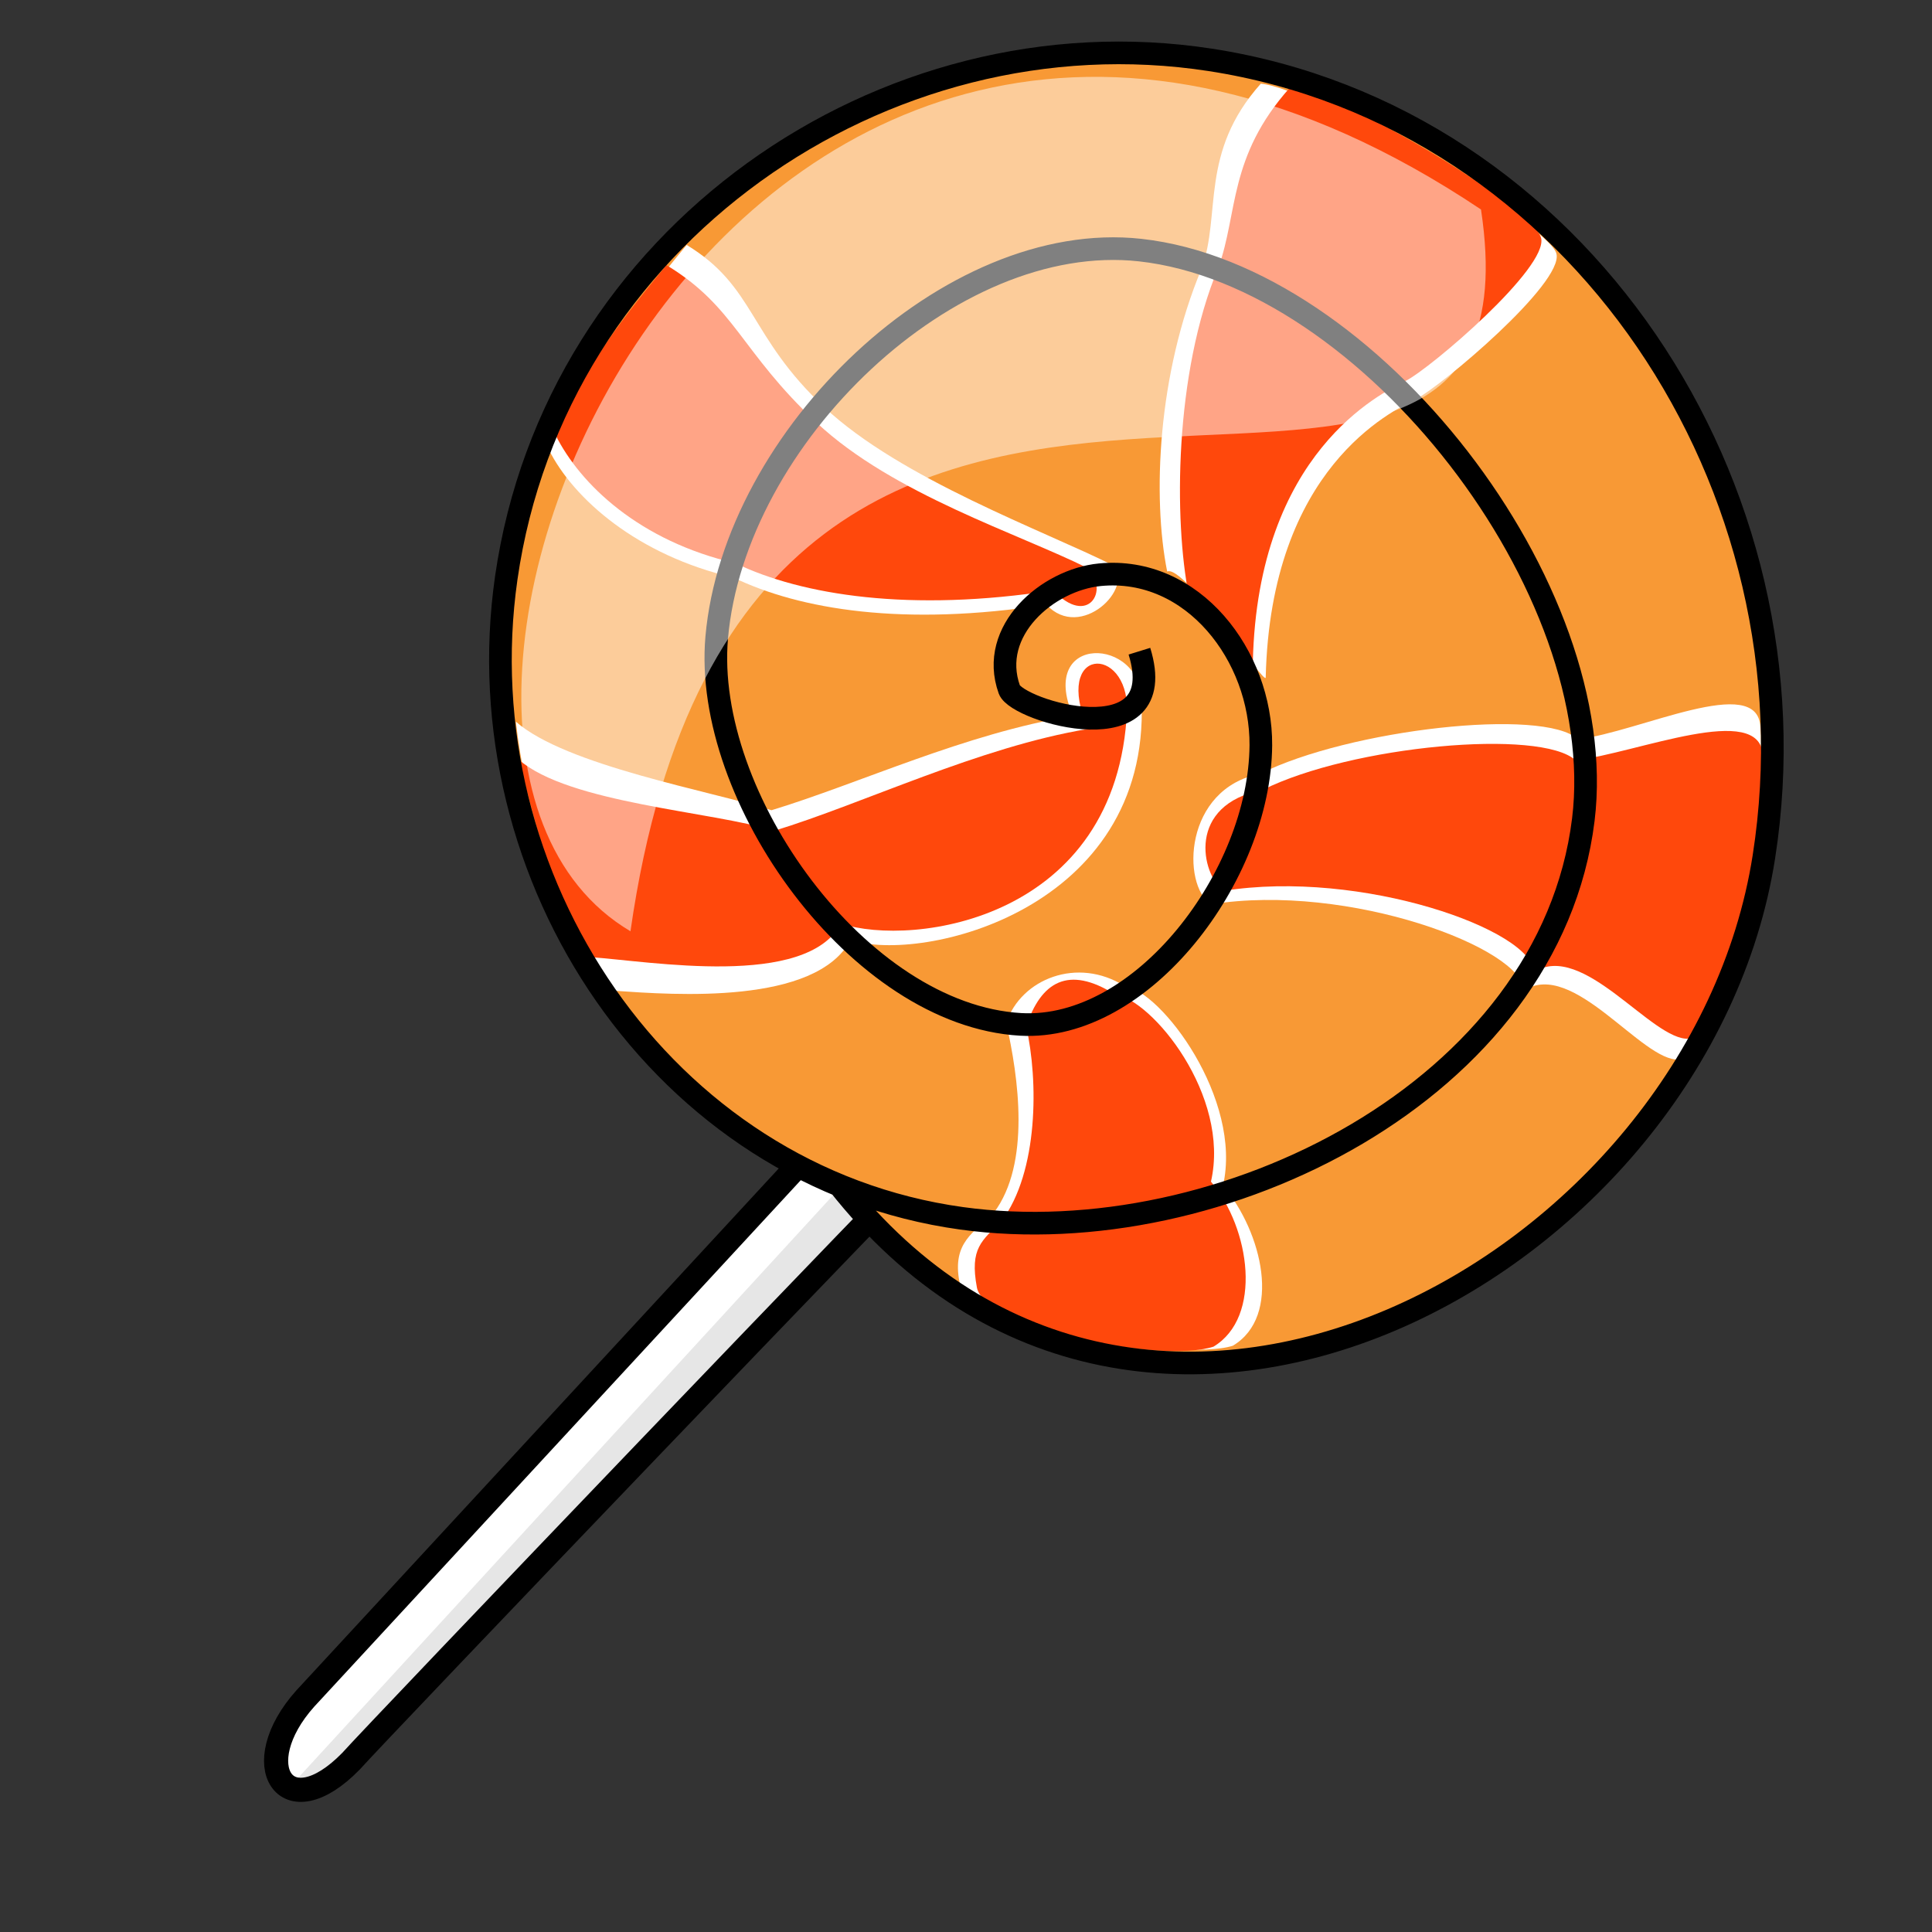
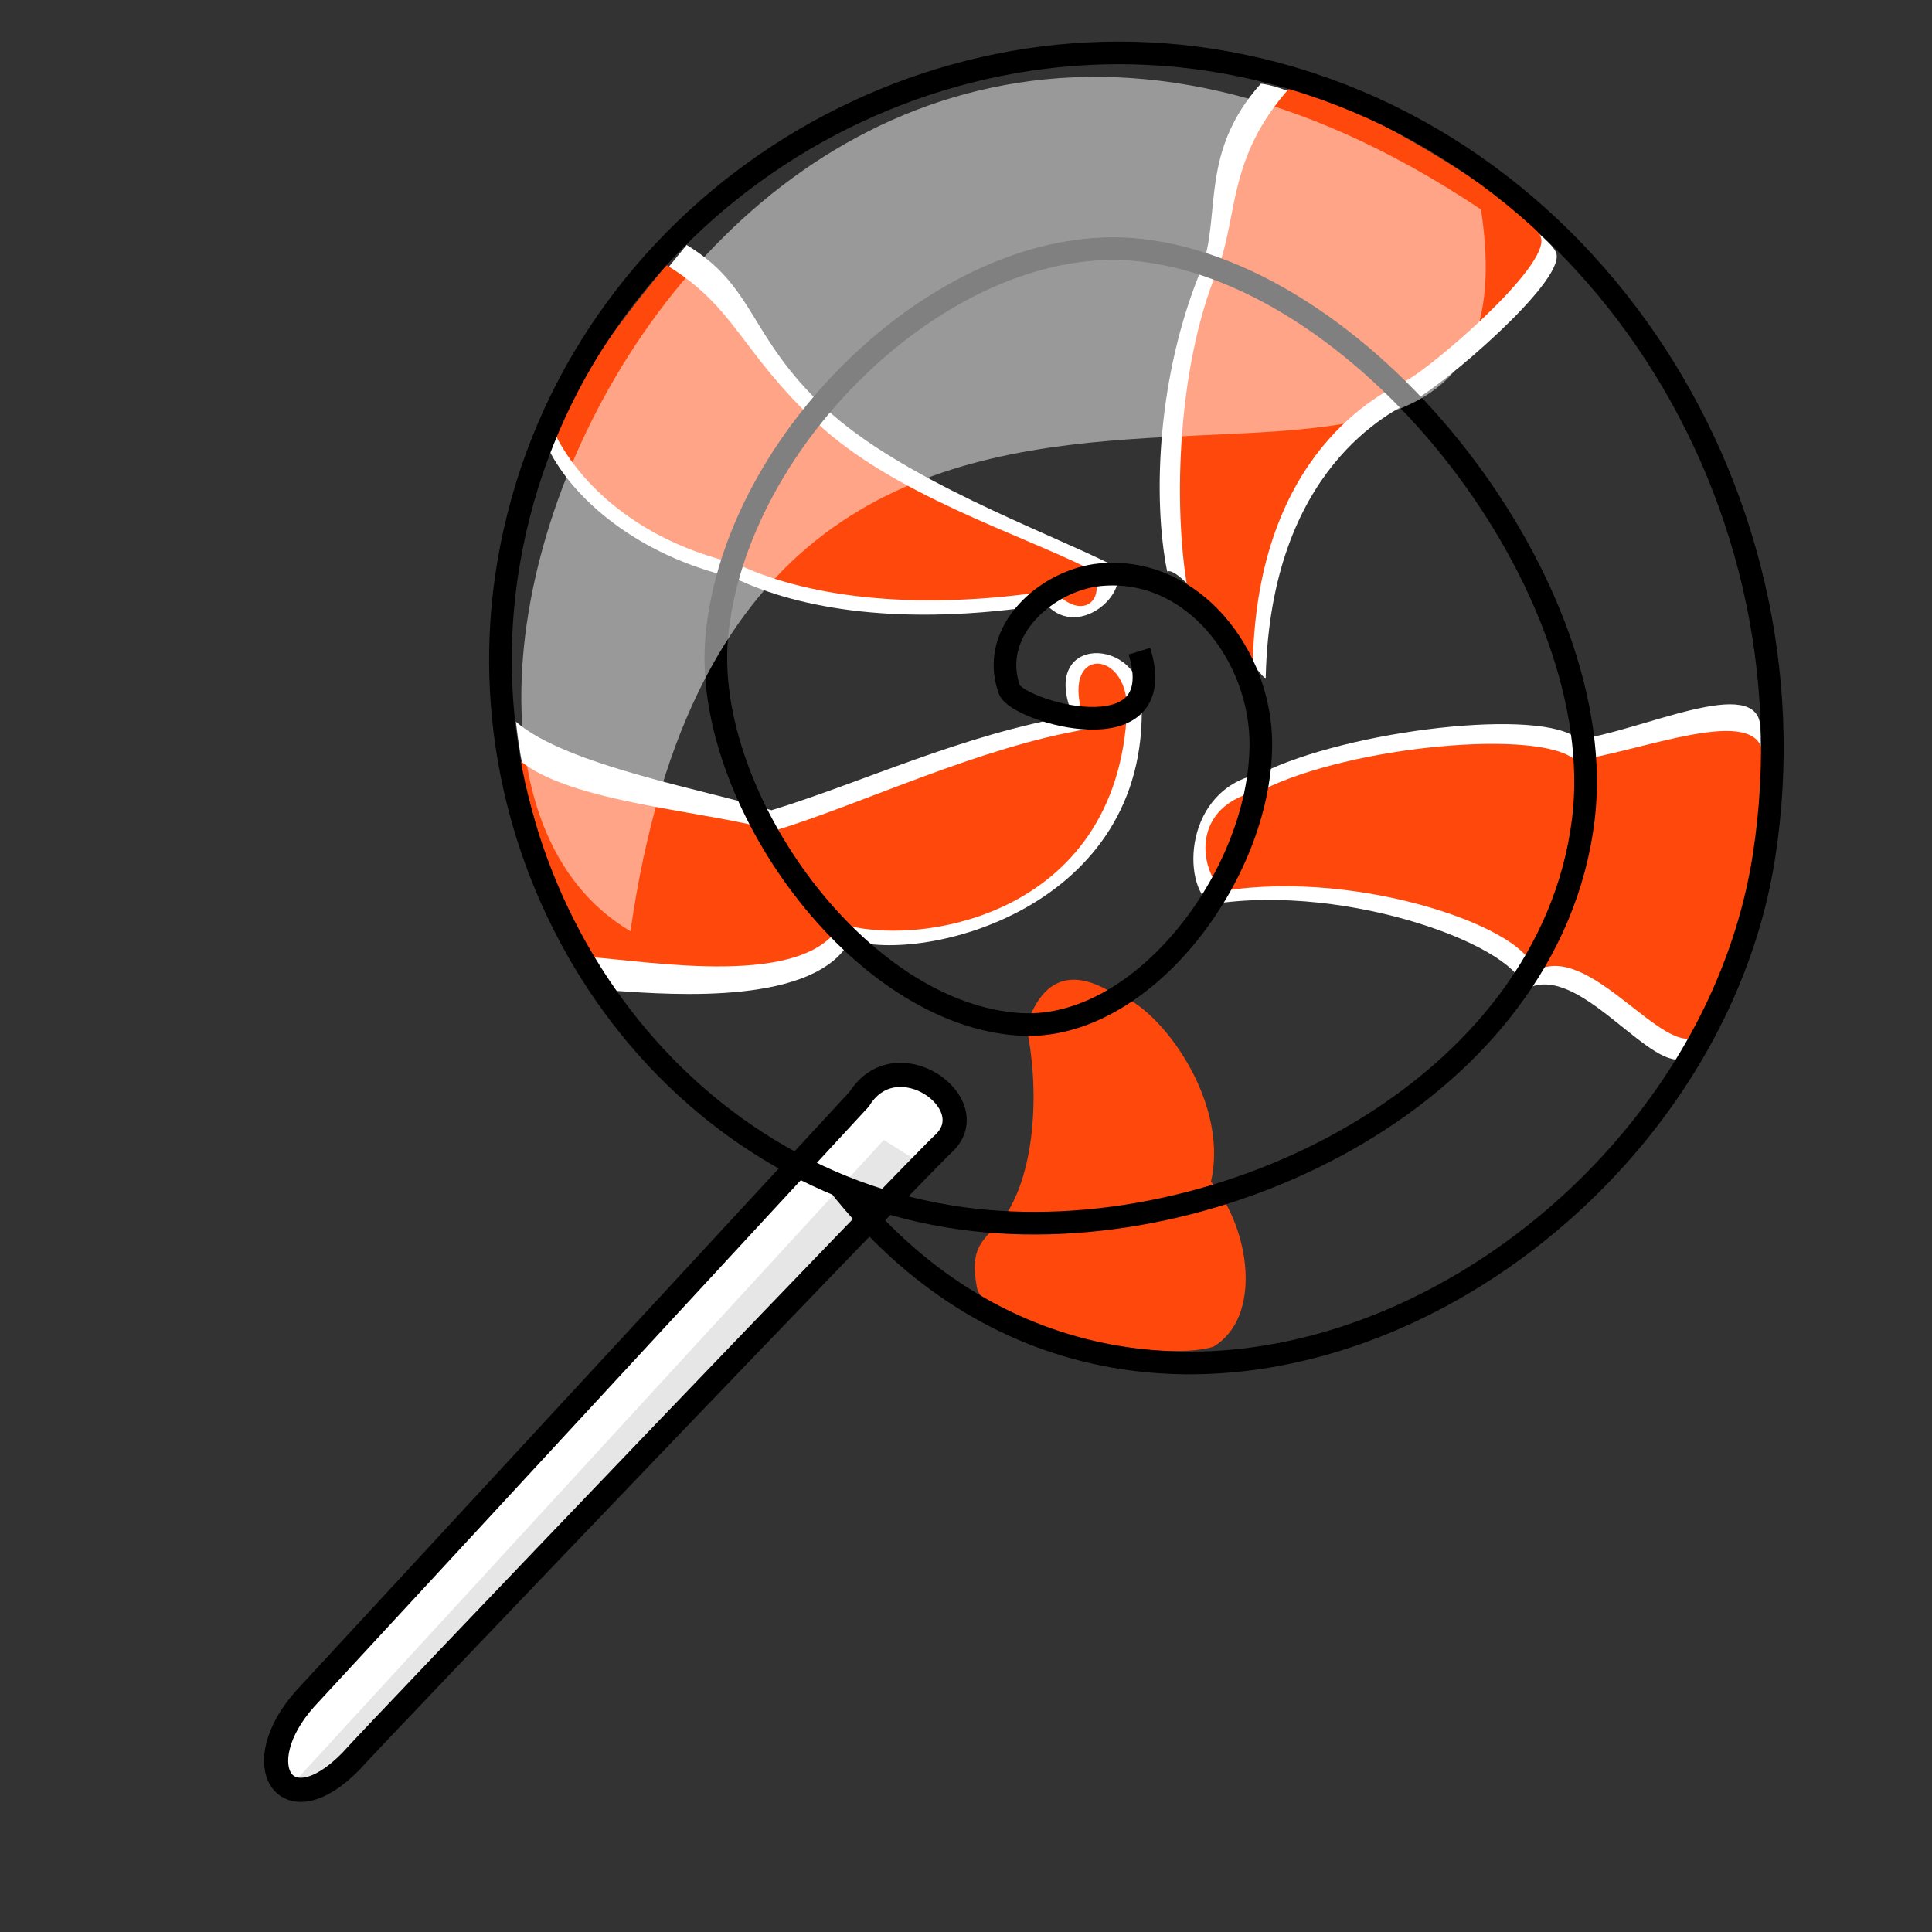
<svg xmlns="http://www.w3.org/2000/svg" height="106.667" width="106.667">
  <rect width="100%" height="100%" fill="#333333" stroke="none" />
  <g fill-rule="evenodd">
    <path d="M47.436 60.687L16.852 93.781c-3.285 3.673-1.084 7.16 2.53 3.453 1.293-1.467 31.512-33.037 32.752-34.133 2.237-2.198-2.656-5.699-4.698-2.414z" fill="#fff" stroke="#000" stroke-width="1pt" />
    <path d="M16.278 98.355l1.662.02 33.09-34.03-2.234-1.407-32.518 35.417z" fill-opacity=".1" />
  </g>
-   <path d="M46.343 66.211c-11.36-7.53-20.496-17.643-18.123-34.2C30.916 13.198 49.02.615 67.092 3.404 87.367 6.532 100.845 26.969 97.655 47.4c-3.542 22.682-34.276 38.157-51.312 18.811z" fill="#f89935" fill-rule="evenodd" />
  <path d="M63.028 38.736c.433 11.457-12.09 14.477-16.066 13.162-1.93 3.6-9.708 3.033-13.02 2.804-3.27-4.663-4.942-10.208-5.461-14.859 2.762 2.43 10.727 3.817 14.116 4.89 4.898-1.493 10.646-4.222 16.639-5.214-1.959-4.572 3.823-4.381 3.792-.783z" fill="#fff" fill-rule="evenodd" />
  <path d="M62.226 39.19c-.518 11.594-11.818 13.118-15.793 11.802-1.93 3.6-10.525 2.08-13.836 1.852-2.183-3.71-2.766-6.399-3.966-10.914 2.763 2.43 10.728 2.865 14.116 3.938 4.898-1.493 11.326-4.63 17.32-5.622-1.959-4.572 2.19-4.654 2.16-1.056z" fill="#ff480c" fill-rule="evenodd" />
  <path d="M57.77 33.384c-7.889 1.224-13.602.272-17.274-1.496-5.305-1.225-8.842-4.353-10.202-7.074 1.496-3.4 4.353-7.345 7.617-11.29 3.809 2.313 3.401 5.033 7.618 8.978 4.216 3.945 12.106 6.801 15.914 8.705 1.225 1.225-1.768 4.217-3.672 2.177z" fill="#fff" fill-rule="evenodd" />
  <path d="M58.152 32.593c-7.889 1.224-13.874.272-17.547-1.496-5.304-1.224-8.569-4.353-9.93-7.073 1.497-3.401 2.857-5.441 6.122-9.386 3.808 2.312 4.08 4.76 8.297 8.705 4.217 3.945 11.154 6.122 14.963 8.026 1.224 1.224 0 3.264-1.905 1.224z" fill="#ff480c" fill-rule="evenodd" />
  <path d="M64.44 31.553c-.816-4.08-.544-10.882 1.905-16.731 1.088-2.993-.136-6.393 3.264-10.202 2.993.272 15.915 7.753 16.323 9.386.408 1.632-6.393 7.345-7.753 8.025-1.36.68-8.026 3.809-8.298 15.37 0 .545-4.488-6.256-5.44-5.848z" fill="#fff" fill-rule="evenodd" />
  <path d="M65.634 32.865c-.816-4.08-.816-12.242 1.632-18.091 1.088-2.993.544-6.121 3.945-9.93 2.992.272 13.466 6.665 13.874 8.298.408 1.632-6.12 7.209-7.481 7.89-1.36.68-8.162 3.944-8.434 15.506 0 .544-2.584-4.08-3.536-3.673z" fill="#ff480c" fill-rule="evenodd" />
  <path d="M69.576 42.72c4.897-2.448 15.643-3.672 17.547-1.904 3.4-.408 9.93-3.672 10.066-.68.408 4.761-2.993 17.003-4.489 18.363-2.04.136-5.849-5.577-8.57-3.808 0-2.313-9.657-5.985-17.274-4.761-1.633-1.088-1.497-6.393 2.72-7.21z" fill="#fff" fill-rule="evenodd" />
  <path d="M69.714 43.611c4.897-2.448 15.371-3.4 17.275-1.632 3.401-.408 10.202-3.265 10.338-.272.408 4.76-2.584 14.282-4.08 15.642-2.04.136-5.85-5.44-8.57-3.672 0-2.313-9.522-5.713-17.139-4.489-1.224-.952-2.04-4.76 2.176-5.577z" fill="#ff480c" fill-rule="evenodd" />
-   <path d="M62.083 54.438c2.04.272 6.529 6.257 5.44 11.018 2.177 2.585 3.265 7.21.545 8.842-2.993.952-14.69-1.36-15.099-3.537-.408-2.176.816-2.72 1.904-3.808 2.04-2.72 1.36-7.482.68-10.474.817-2.449 3.945-3.673 6.53-2.04z" fill="#fff" fill-rule="evenodd" />
  <path d="M61.553 54.9c2.04.273 6.393 5.578 5.305 10.339 2.176 2.584 2.856 7.481.136 9.113-2.993.952-12.65-1.088-13.058-3.264-.408-2.177.272-2.585 1.36-3.673 2.04-2.72 2.04-7.753 1.36-10.746.816-2.448 2.313-3.4 4.897-1.768z" fill="#ff480c" fill-rule="evenodd" />
  <path d="M62.908 35.953c1.809 5.848-6.753 3.317-7.183 2.116-1.164-3.252 2.12-6.056 4.997-6.337 5.148-.5 8.924 4.504 8.89 9.415-.05 7.208-6.554 15.79-13.26 15.41C47.415 56.05 38.797 44 39.57 35.197c.973-11.076 12.879-22.548 23.378-21.389 12.716 1.405 26.032 18.767 24.468 31.448-1.843 14.944-20.033 23.977-34.32 22.009C36.6 64.992 25.577 48.47 27.95 31.914 30.648 13.1 48.751.517 66.823 3.306c20.276 3.13 33.753 23.566 30.563 43.997-3.542 22.682-34.276 39.504-51.12 18.041" fill="none" stroke="#000" stroke-width="1.25" />
  <path d="M81.767 11.566c4.061 26.905-40.359-6.346-46.958 39.85-18.022-10.66 6.345-67.01 46.958-39.85z" fill="#fff" fill-rule="evenodd" fill-opacity=".5" />
</svg>